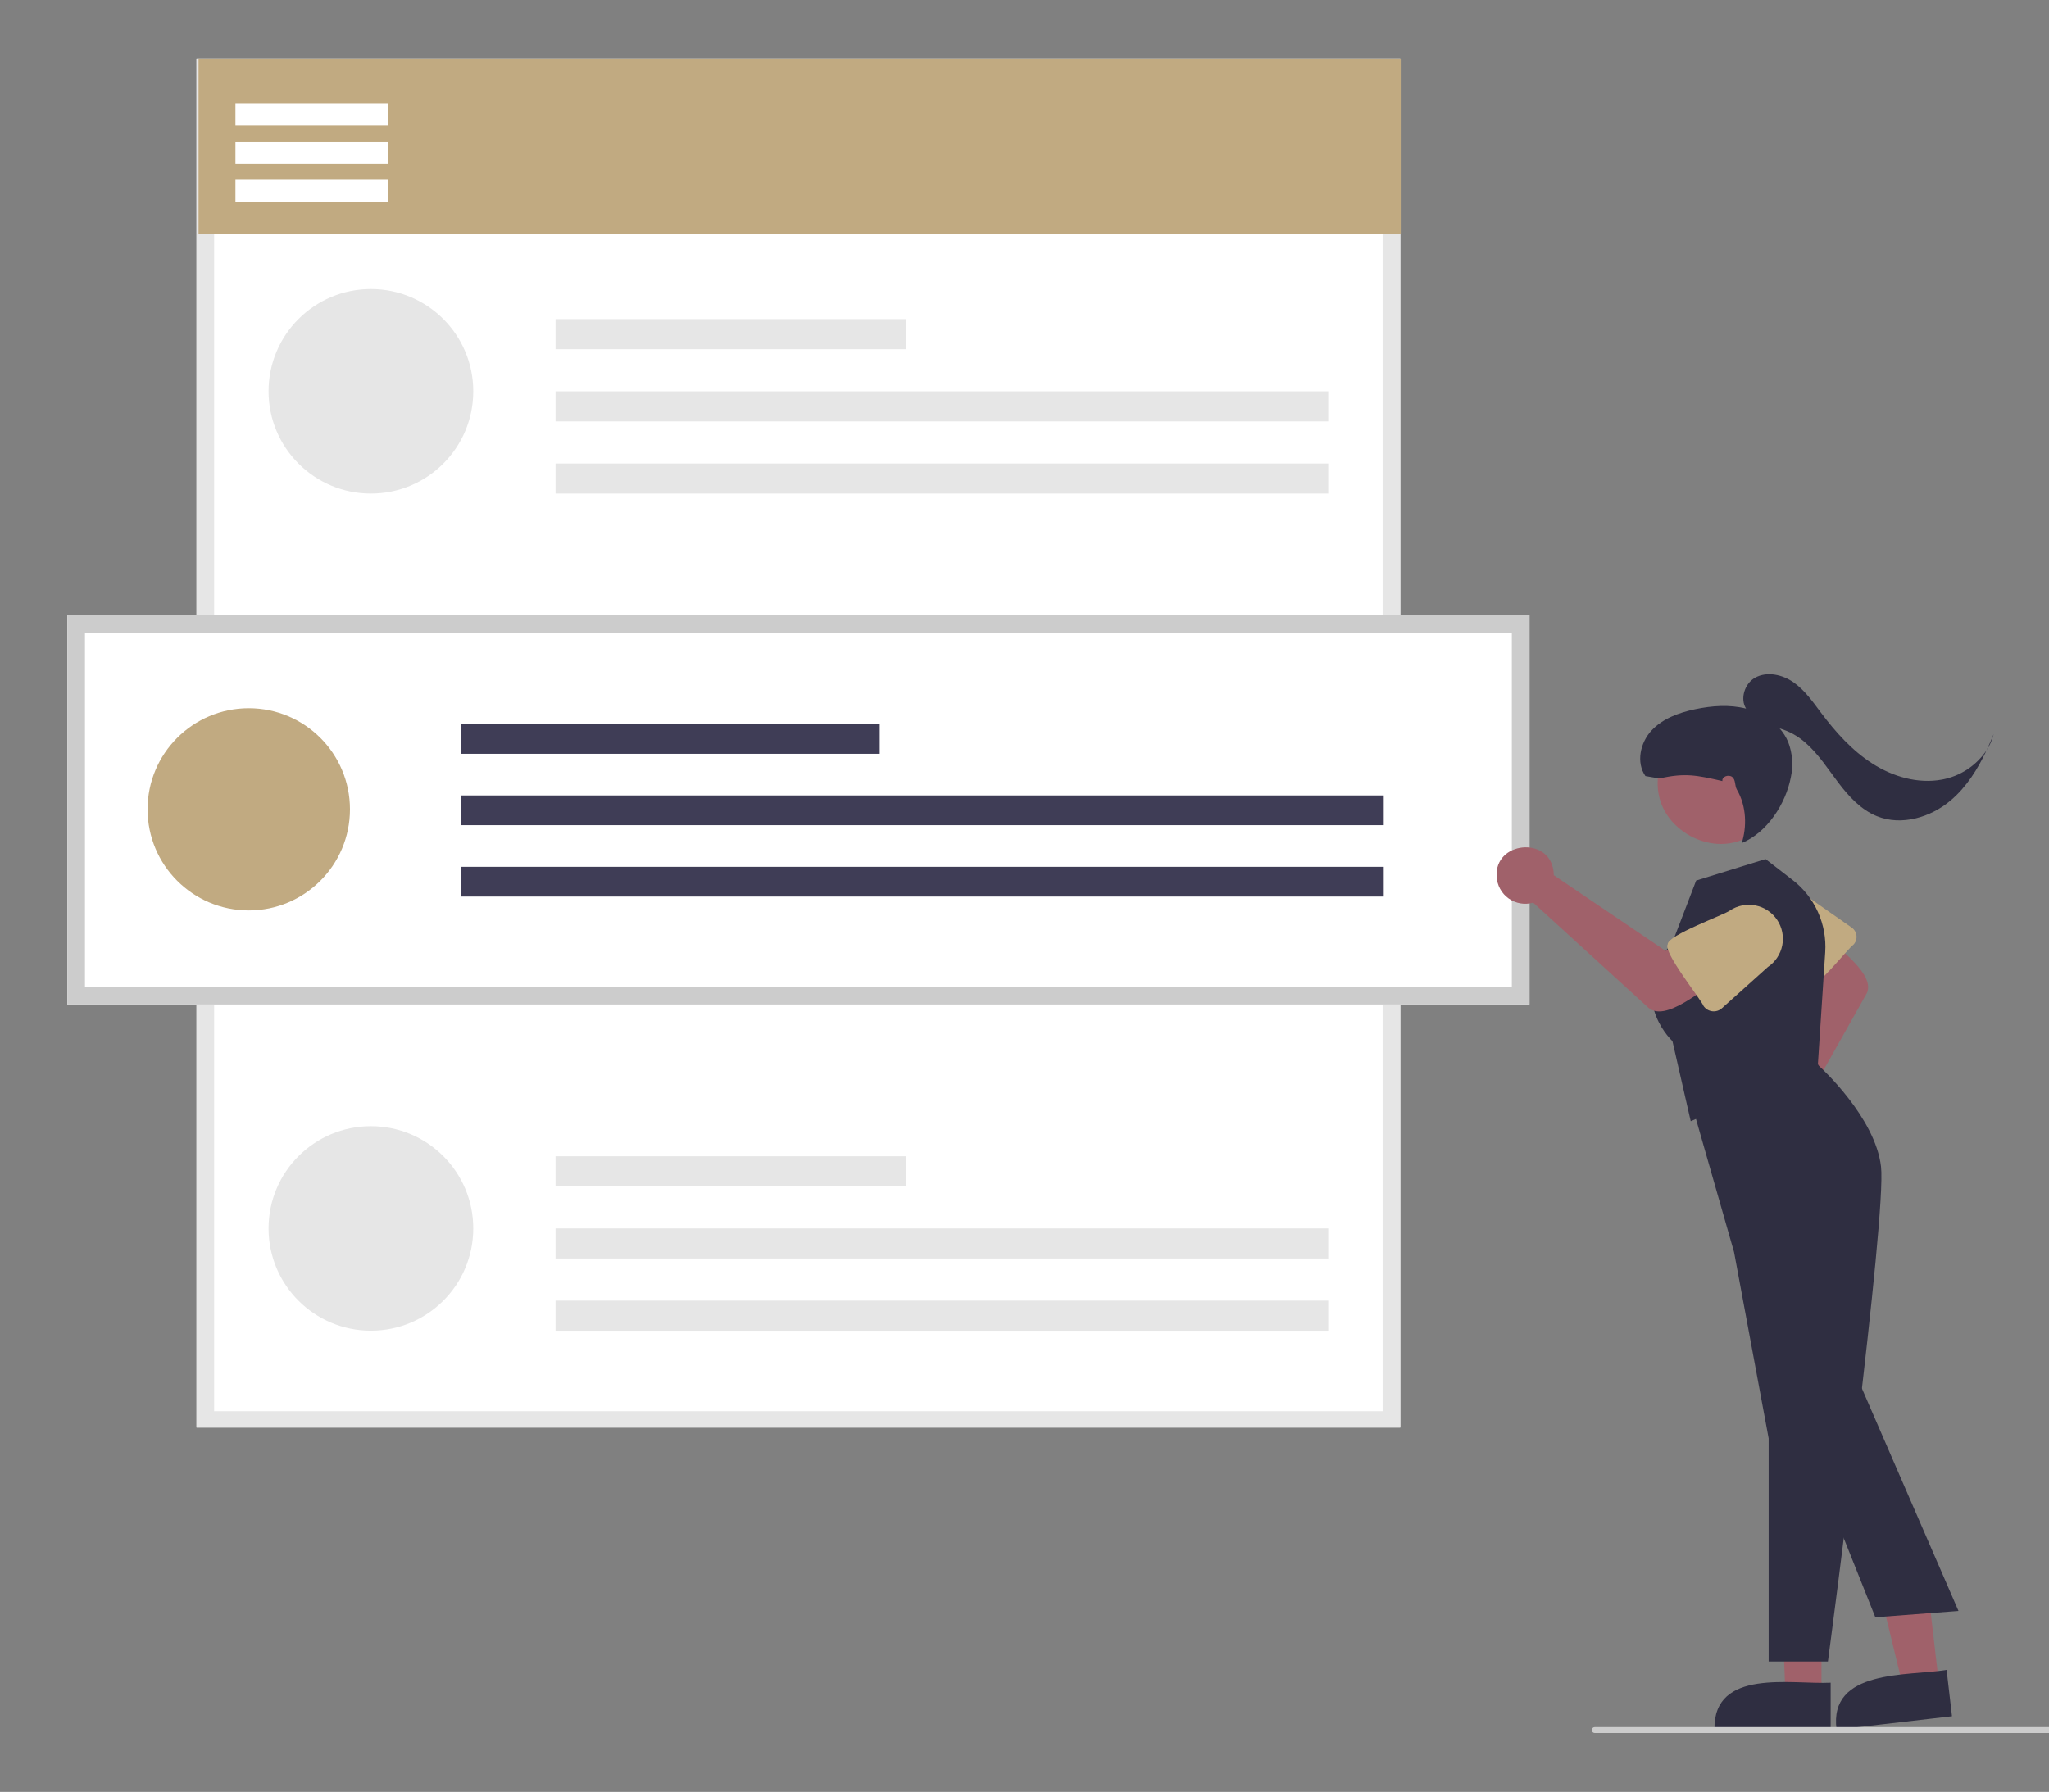
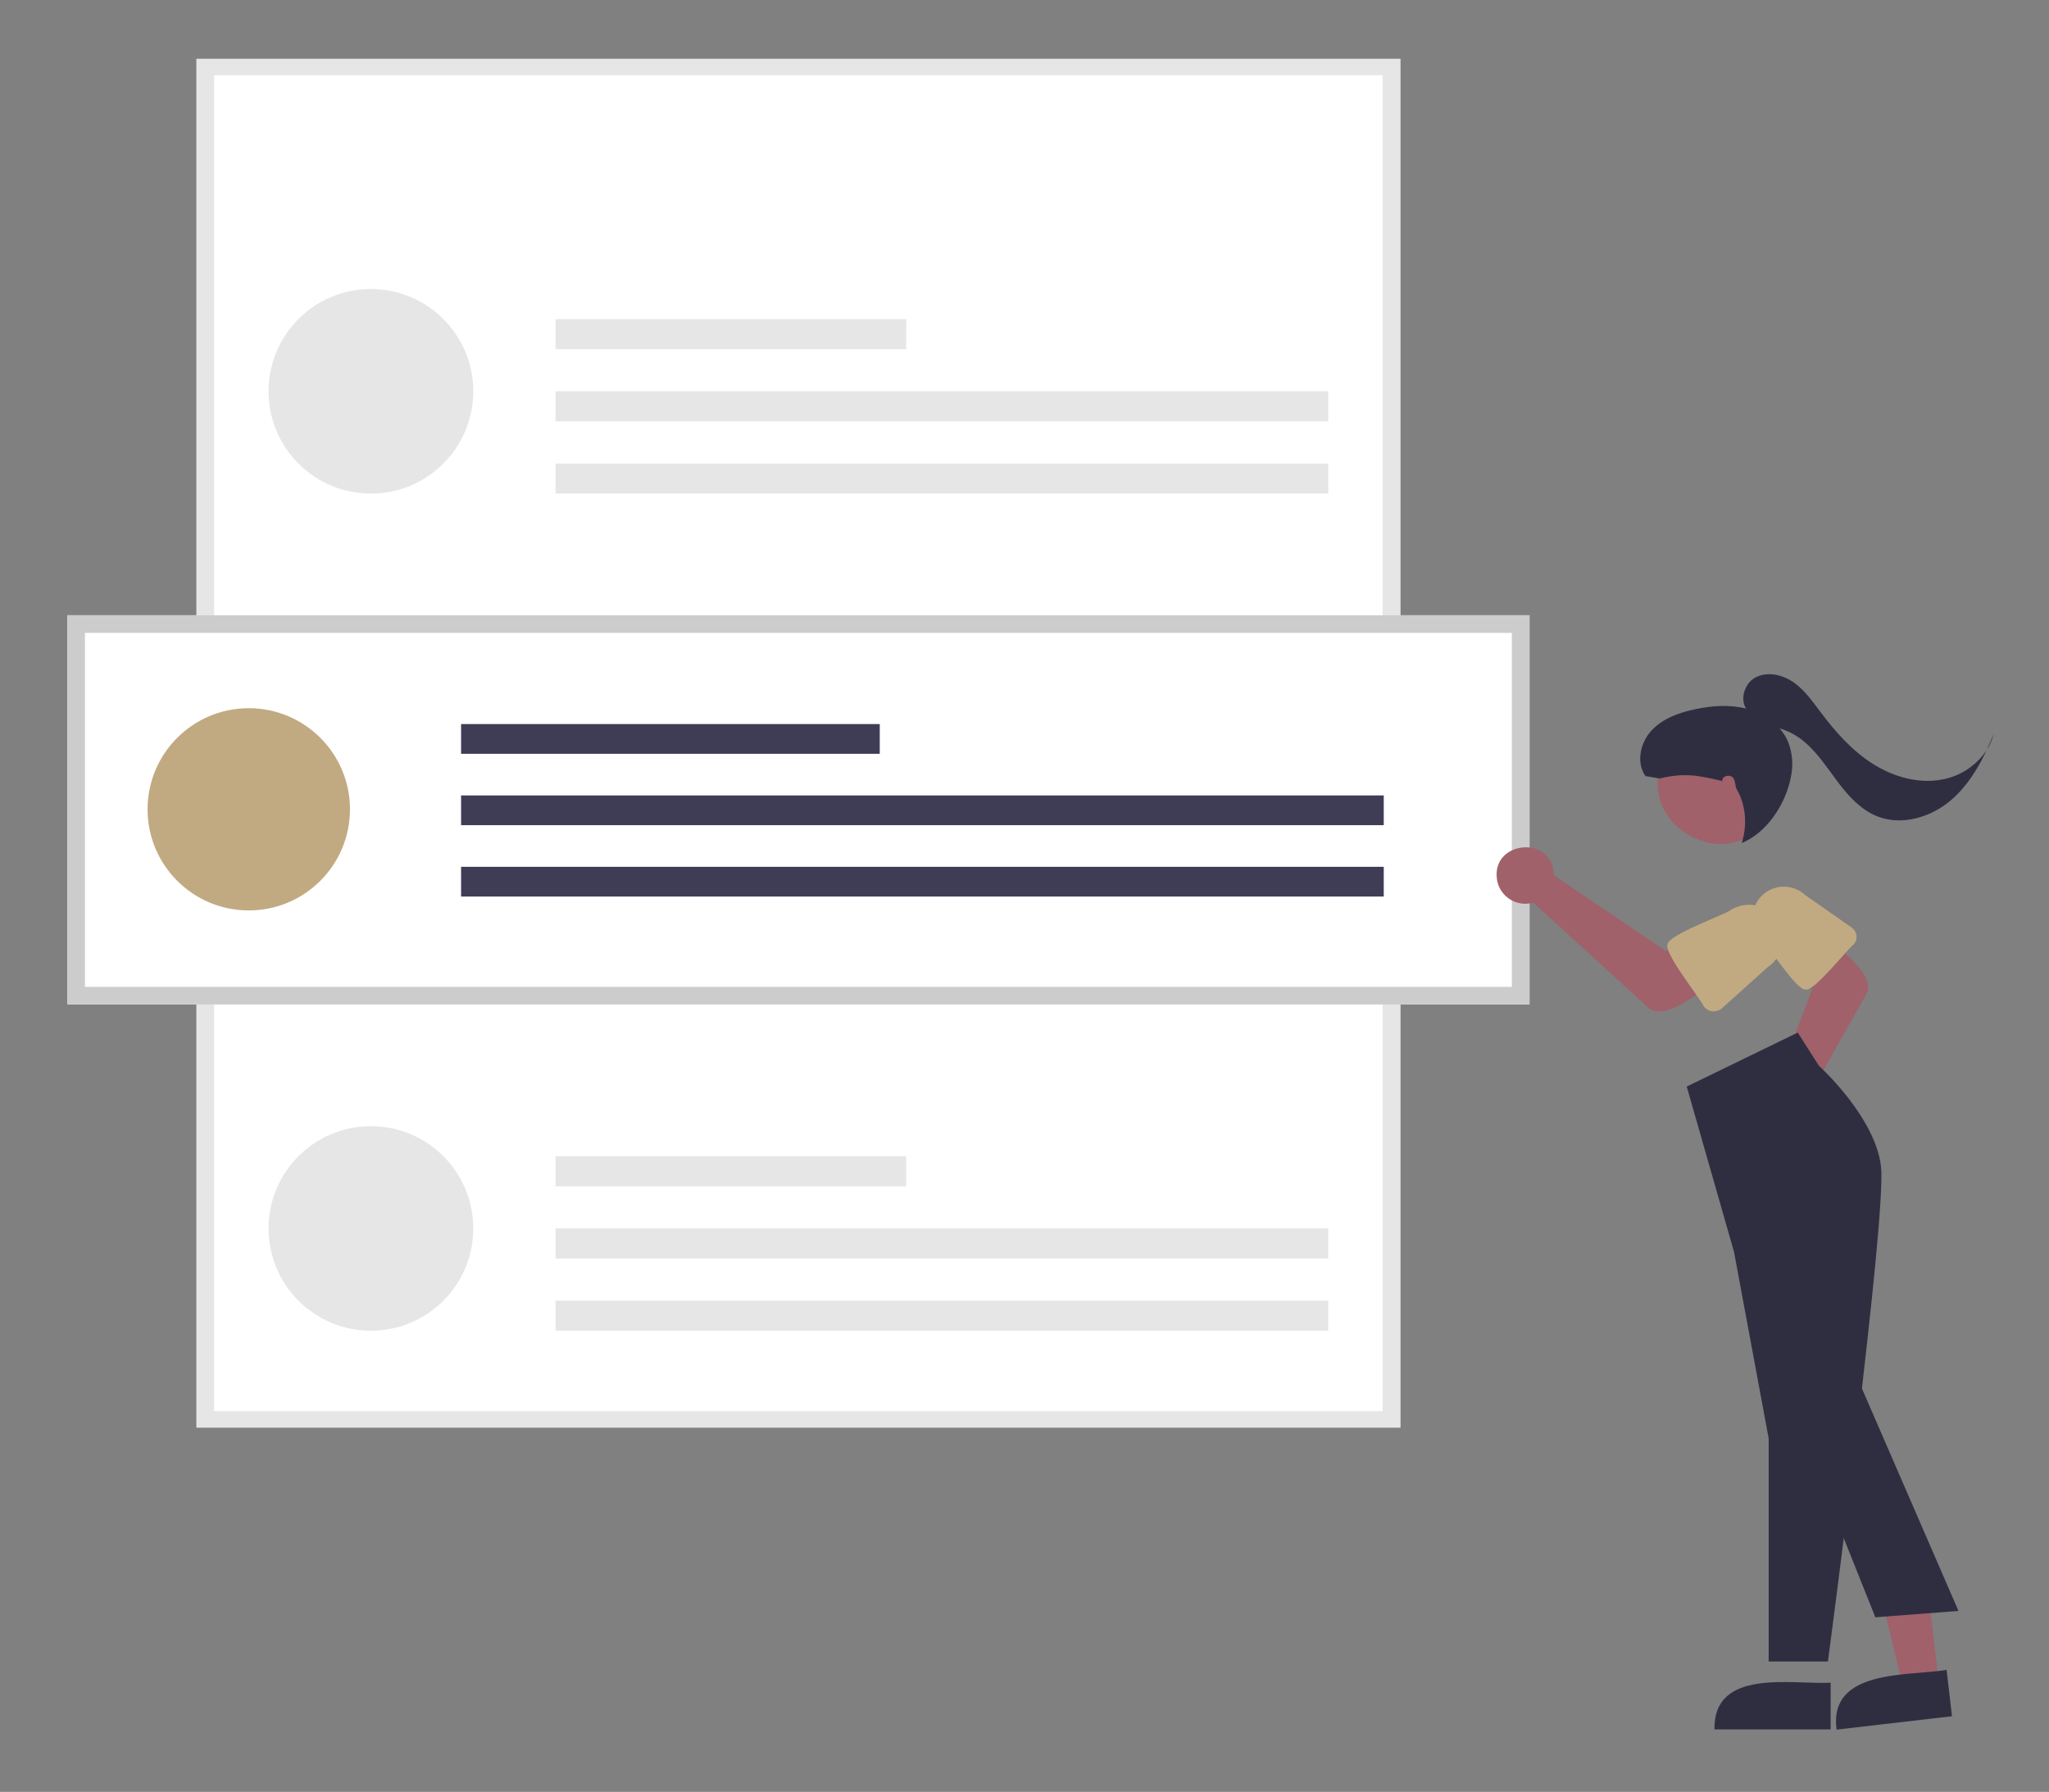
<svg xmlns="http://www.w3.org/2000/svg" width="487" height="426" viewBox="0 0 487 426" fill="none">
  <rect x="0" y="0" width="487" height="426" fill="#808080" stroke="none" />
  <g clip-path="url(#clip0_2048_710)">
    <path d="M332.815 339.382H46.709V14H332.815V339.382Z" fill="white" />
    <path d="M332.815 339.382H46.709V14H332.815V339.382ZM50.901 335.496H328.623V17.886H50.901V335.496Z" fill="#E6E6E6" />
-     <path d="M332.932 14H47.191V55.624H332.932V14Z" fill="#C1AA81" />
+     <path d="M332.932 14H47.191V55.624V14Z" fill="#C1AA81" />
    <path d="M88.158 117.342C101.594 117.342 112.485 106.456 112.485 93.028C112.485 79.6 101.594 68.714 88.158 68.714C74.722 68.714 63.83 79.6 63.83 93.028C63.83 106.456 74.722 117.342 88.158 117.342Z" fill="#E6E6E6" />
    <path d="M215.377 75.865H132.043V83.016H215.377V75.865Z" fill="#E6E6E6" />
    <path d="M315.693 93.028H132.043V100.179H315.693V93.028Z" fill="#E6E6E6" />
    <path d="M315.693 110.191H132.043V117.342H315.693V110.191Z" fill="#E6E6E6" />
    <path d="M88.158 316.362C101.594 316.362 112.485 305.476 112.485 292.048C112.485 278.62 101.594 267.734 88.158 267.734C74.722 267.734 63.83 278.62 63.83 292.048C63.83 305.476 74.722 316.362 88.158 316.362Z" fill="#E6E6E6" />
    <path d="M215.377 274.885H132.043V282.036H215.377V274.885Z" fill="#E6E6E6" />
    <path d="M315.693 292.048H132.043V299.199H315.693V292.048Z" fill="#E6E6E6" />
    <path d="M315.693 309.211H132.043V316.362H315.693V309.211Z" fill="#E6E6E6" />
    <path d="M92.212 24.636H55.959V29.88H92.212V24.636Z" fill="white" />
    <path d="M92.212 33.694H55.959V38.938H92.212V33.694Z" fill="white" />
    <path d="M92.212 42.752H55.959V47.996H92.212V42.752Z" fill="white" />
    <path d="M363.523 238.806H16V146.27H363.523V238.806Z" fill="white" />
    <path d="M363.523 238.806H16V146.27H363.523V238.806ZM20.192 234.616H359.331V150.459H20.192V234.616Z" fill="#CCCCCC" />
    <path d="M59.126 216.443C72.41 216.443 83.178 205.68 83.178 192.404C83.178 179.128 72.41 168.365 59.126 168.365C45.843 168.365 35.074 179.128 35.074 192.404C35.074 205.68 45.843 216.443 59.126 216.443Z" fill="#C1AA81" />
    <path d="M209.097 172.136H109.588V179.206H209.097V172.136Z" fill="#3F3D56" />
    <path d="M328.886 189.105H109.588V196.175H328.886V189.105Z" fill="#3F3D56" />
    <path d="M328.886 206.073H109.588V213.143H328.886V206.073Z" fill="#3F3D56" />
    <path d="M419.117 263.198C419.423 263.076 419.738 262.978 420.06 262.906L430.671 235.352L426.168 229.767L433.714 221.874C435.894 225.08 446.678 231.836 443.396 236.653L426.928 265.934C427.39 266.759 427.658 267.679 427.713 268.623C427.768 269.567 427.609 270.511 427.246 271.384C426.883 272.258 426.327 273.038 425.62 273.665C424.912 274.293 424.071 274.752 423.16 275.008C415.809 277.211 411.964 265.906 419.117 263.198Z" fill="#A0616A" />
    <path d="M429.16 235.234C427.256 235.782 420.067 224.61 418.866 223.638C417.434 222.285 416.598 220.419 416.54 218.45C416.483 216.481 417.209 214.57 418.559 213.135C419.91 211.7 421.774 210.859 423.744 210.796C425.714 210.733 427.628 211.454 429.067 212.799L440.125 220.535C440.438 220.757 440.7 221.044 440.893 221.376C441.087 221.708 441.207 222.078 441.245 222.46C441.284 222.842 441.241 223.228 441.118 223.592C440.996 223.956 440.797 224.29 440.534 224.571C439.212 225.469 431.039 235.919 429.16 235.234Z" fill="#C1AA81" />
-     <path d="M432.921 402.845L424.356 402.845L423.076 369.826L432.923 369.827L432.921 402.845Z" fill="#A0616A" />
    <path d="M435.104 411.143L407.487 411.142C407.228 396.532 425.91 400.515 435.105 400.05L435.104 411.143Z" fill="#2F2E41" />
    <path d="M460.816 400.027L452.309 401.013L444.453 368.684L457.01 367.229L460.816 400.027Z" fill="#A0616A" />
    <path d="M463.943 408.018L436.509 411.198C434.567 396.716 453.584 398.52 462.664 396.999L463.943 408.018Z" fill="#2F2E41" />
    <path d="M434.453 395.006H420.369V341.954L412.145 297.665L400.895 258.314L427.288 245.481L432.32 253.385C433.099 254.094 445.709 265.756 447.069 277.311C448.455 289.089 435.064 390.396 434.493 394.703L434.453 395.006Z" fill="#2F2E41" />
-     <path d="M401.849 266.556L397.501 247.509C396.482 246.528 386.831 236.641 397.513 224.006L403.142 209.339L419.632 204.234L426.079 209.222C428.676 211.229 430.74 213.843 432.088 216.834C433.437 219.825 434.029 223.101 433.813 226.375L432.052 253.323L401.849 266.556Z" fill="#2F2E41" />
    <path d="M415.968 172.64C432.961 182.304 419.011 207.803 401.701 198.723C384.709 189.059 398.659 163.56 415.968 172.64Z" fill="#A0616A" />
    <path d="M369.223 206.998C369.277 207.352 369.303 207.71 369.301 208.068L395.884 226.062L402.907 222.669L409.415 232.592C405.483 234.111 395.678 243.864 391.381 239.208L364.407 214.592C363.419 214.878 362.379 214.936 361.365 214.762C360.352 214.589 359.391 214.188 358.555 213.589C357.719 212.991 357.029 212.211 356.538 211.308C356.047 210.405 355.767 209.403 355.719 208.376C355.191 200.057 368.11 198.764 369.223 206.998Z" fill="#A0616A" />
    <path d="M396.381 224.491C396.267 222.342 409.867 217.478 411.192 216.446C412.977 215.263 415.159 214.836 417.259 215.259C419.359 215.682 421.205 216.919 422.393 218.701C423.581 220.482 424.015 222.661 423.598 224.761C423.18 226.861 421.947 228.709 420.169 229.902L409.259 239.703C408.946 239.98 408.578 240.187 408.179 240.31C407.78 240.433 407.359 240.469 406.944 240.416C406.53 240.363 406.132 240.223 405.776 240.004C405.421 239.784 405.116 239.492 404.883 239.145C404.256 237.526 395.193 226.311 396.381 224.491Z" fill="#C1AA81" />
    <path d="M445.727 384.489L428.25 340.734L439.893 324.006L465.489 382.985L445.727 384.489Z" fill="#2F2E41" />
-     <path d="M494.301 412H379.027C378.841 412 378.664 411.926 378.533 411.795C378.402 411.665 378.328 411.487 378.328 411.302C378.328 411.117 378.402 410.939 378.533 410.808C378.664 410.677 378.841 410.604 379.027 410.604H494.301C494.486 410.604 494.664 410.677 494.795 410.808C494.926 410.939 495 411.117 495 411.302C495 411.487 494.926 411.665 494.795 411.795C494.664 411.926 494.486 412 494.301 412Z" fill="#CCCCCC" />
    <path d="M461.534 185.336C455.857 186.382 449.918 184.652 445.053 181.546C440.189 178.439 436.28 174.048 432.812 169.437C430.859 166.84 428.971 164.102 426.313 162.233C423.656 160.365 419.979 159.536 417.139 161.116C414.637 162.509 413.533 166.165 415.002 168.453C411.059 167.465 406.878 167.762 402.893 168.605C399.054 169.417 395.153 170.818 392.496 173.704C389.839 176.59 388.834 181.28 391.079 184.496L394.41 185.07C400.492 183.684 403.302 184.299 409.384 185.686C409.178 184.611 410.867 184.039 411.721 184.724C412.576 185.409 412.268 186.772 412.82 187.717C415.17 191.745 415.173 196.687 413.972 200.431C419.997 197.931 424.414 191.16 425.648 184.757C426.257 181.96 426.032 179.046 425.001 176.376C424.504 175.207 423.823 174.125 422.984 173.171C425.242 173.834 427.327 174.987 429.087 176.549C432.189 179.246 434.433 182.767 436.913 186.044C439.393 189.322 442.289 192.498 446.1 194.041C451.943 196.408 458.883 194.338 463.68 190.249C467.424 187.058 470.069 182.828 472.177 178.349C470.962 180.167 469.394 181.723 467.566 182.923C465.737 184.123 463.686 184.944 461.534 185.336Z" fill="#2F2E41" />
    <path d="M472.178 178.348C472.937 177.173 473.5 175.881 473.843 174.525C473.324 175.808 472.771 177.087 472.178 178.348Z" fill="#2F2E41" />
  </g>
  <defs>
    <clipPath id="clip0_2048_710">
      <rect width="487" height="426" fill="white" />
    </clipPath>
  </defs>
</svg>